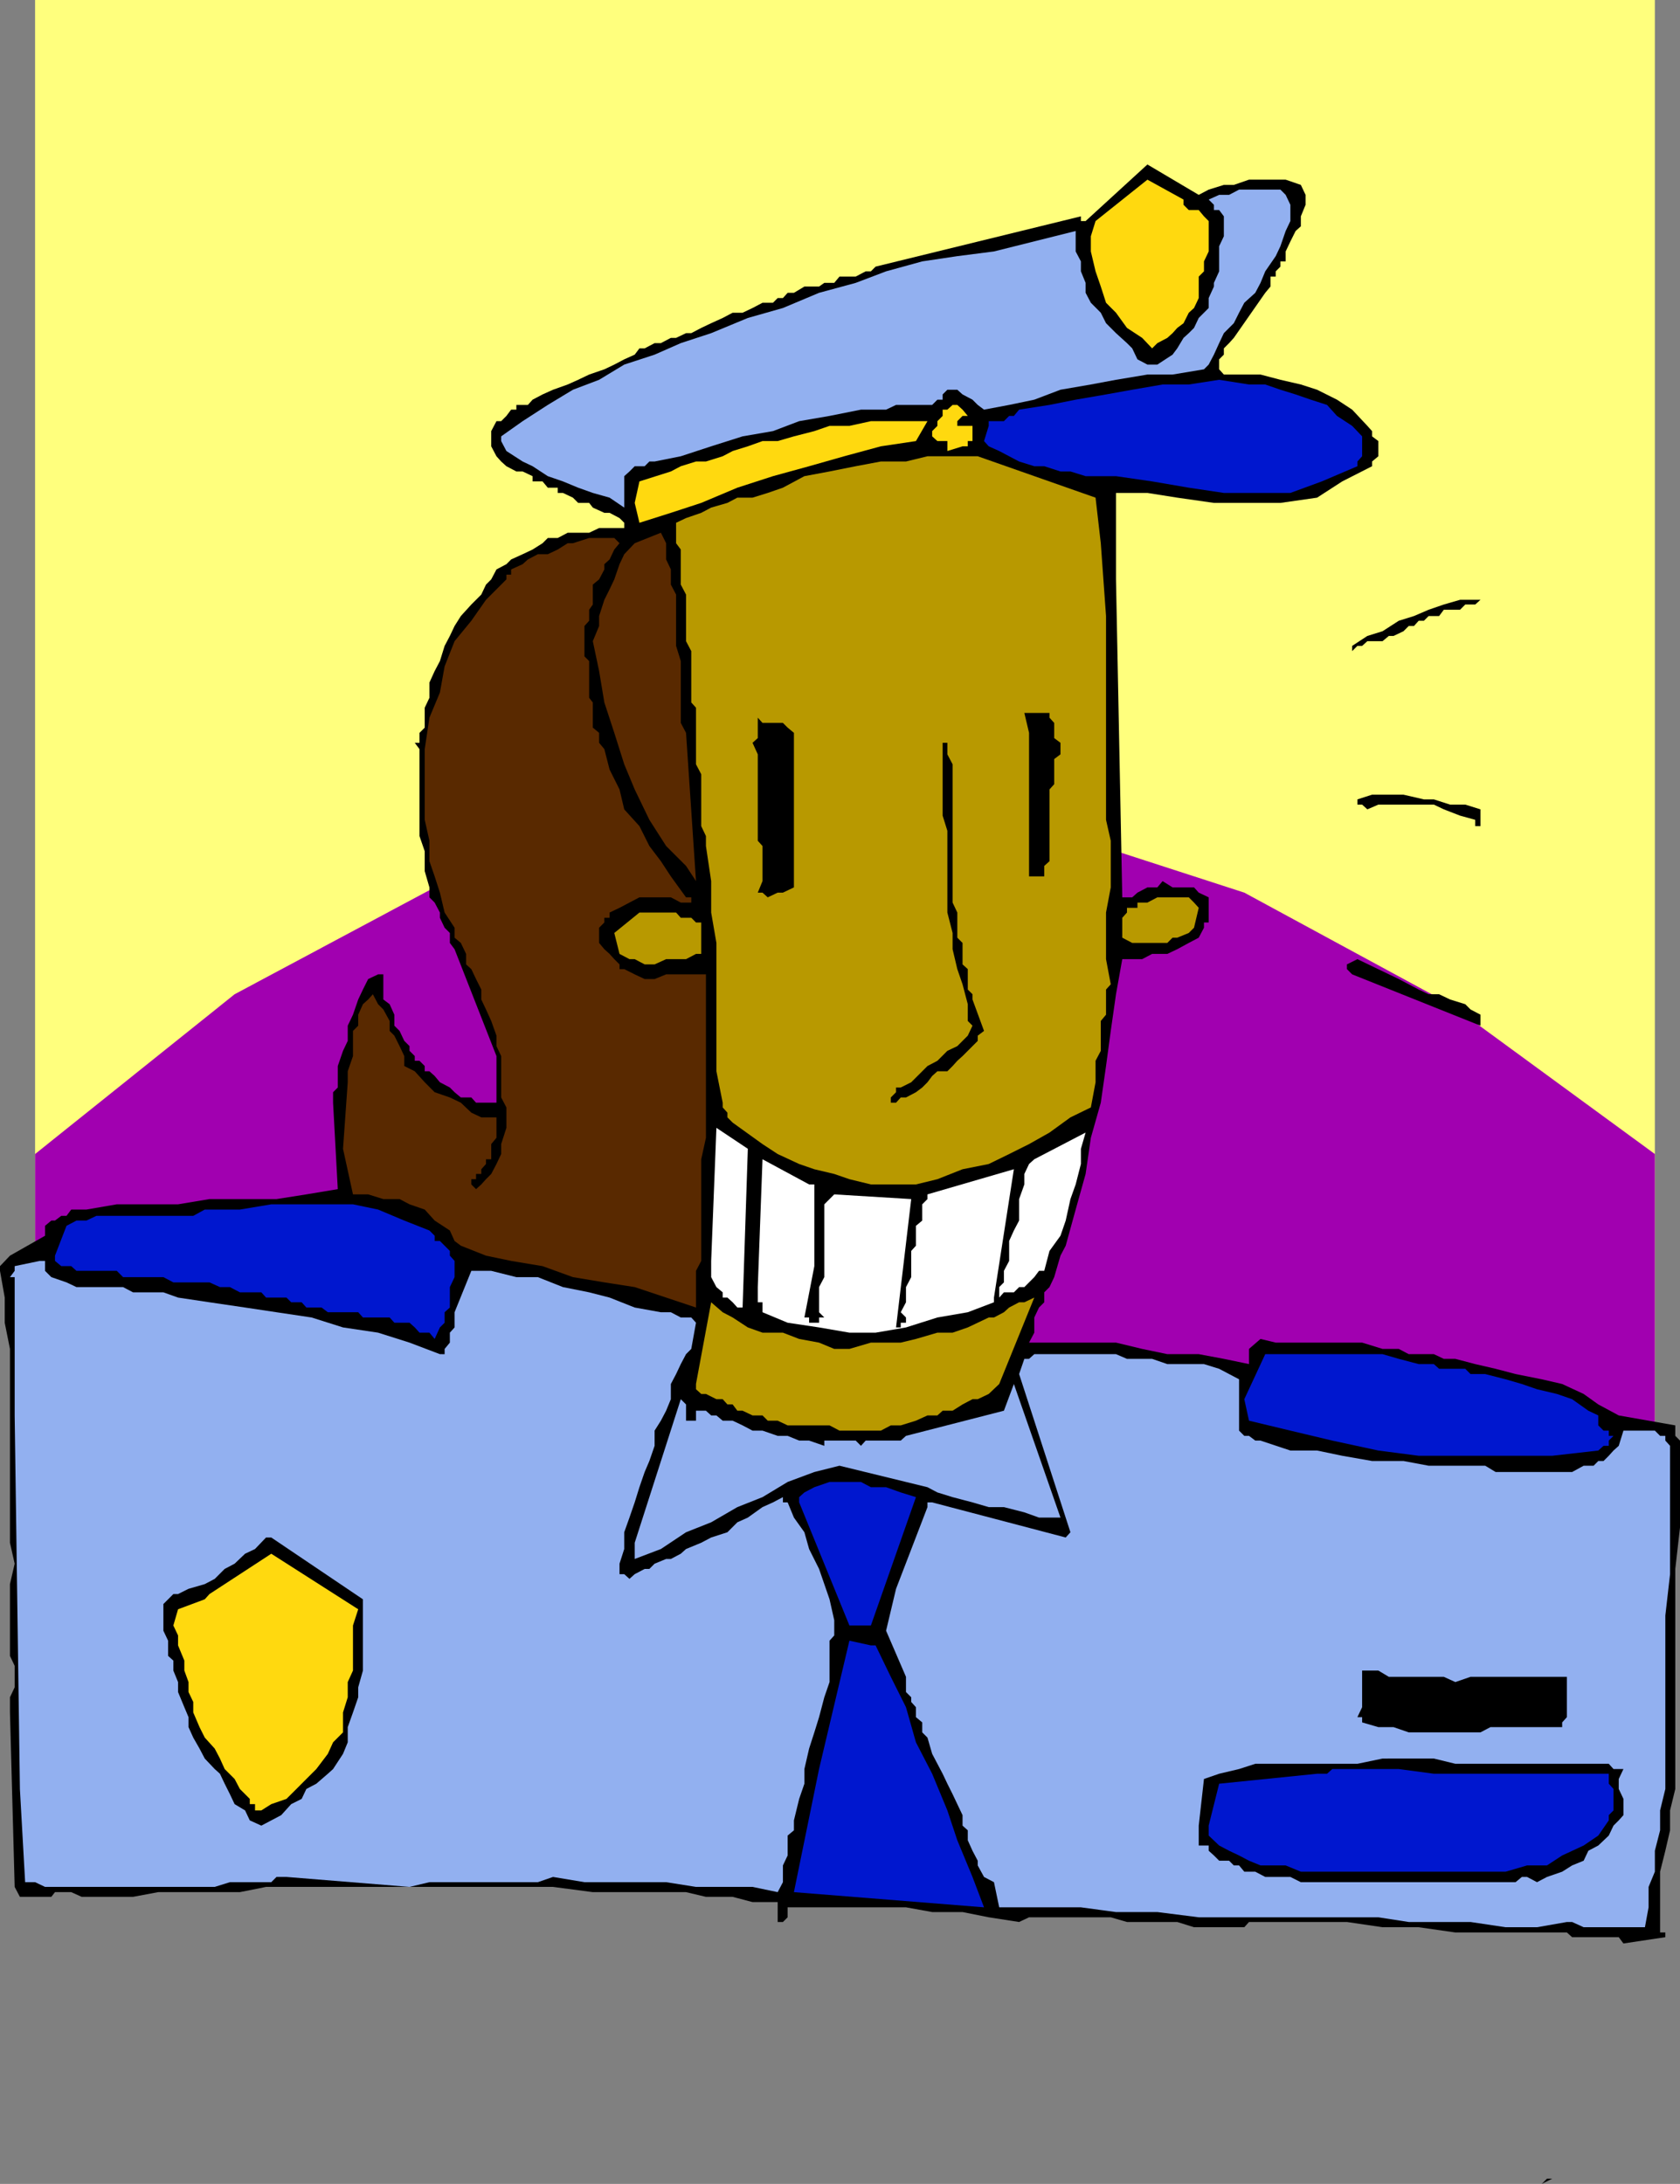
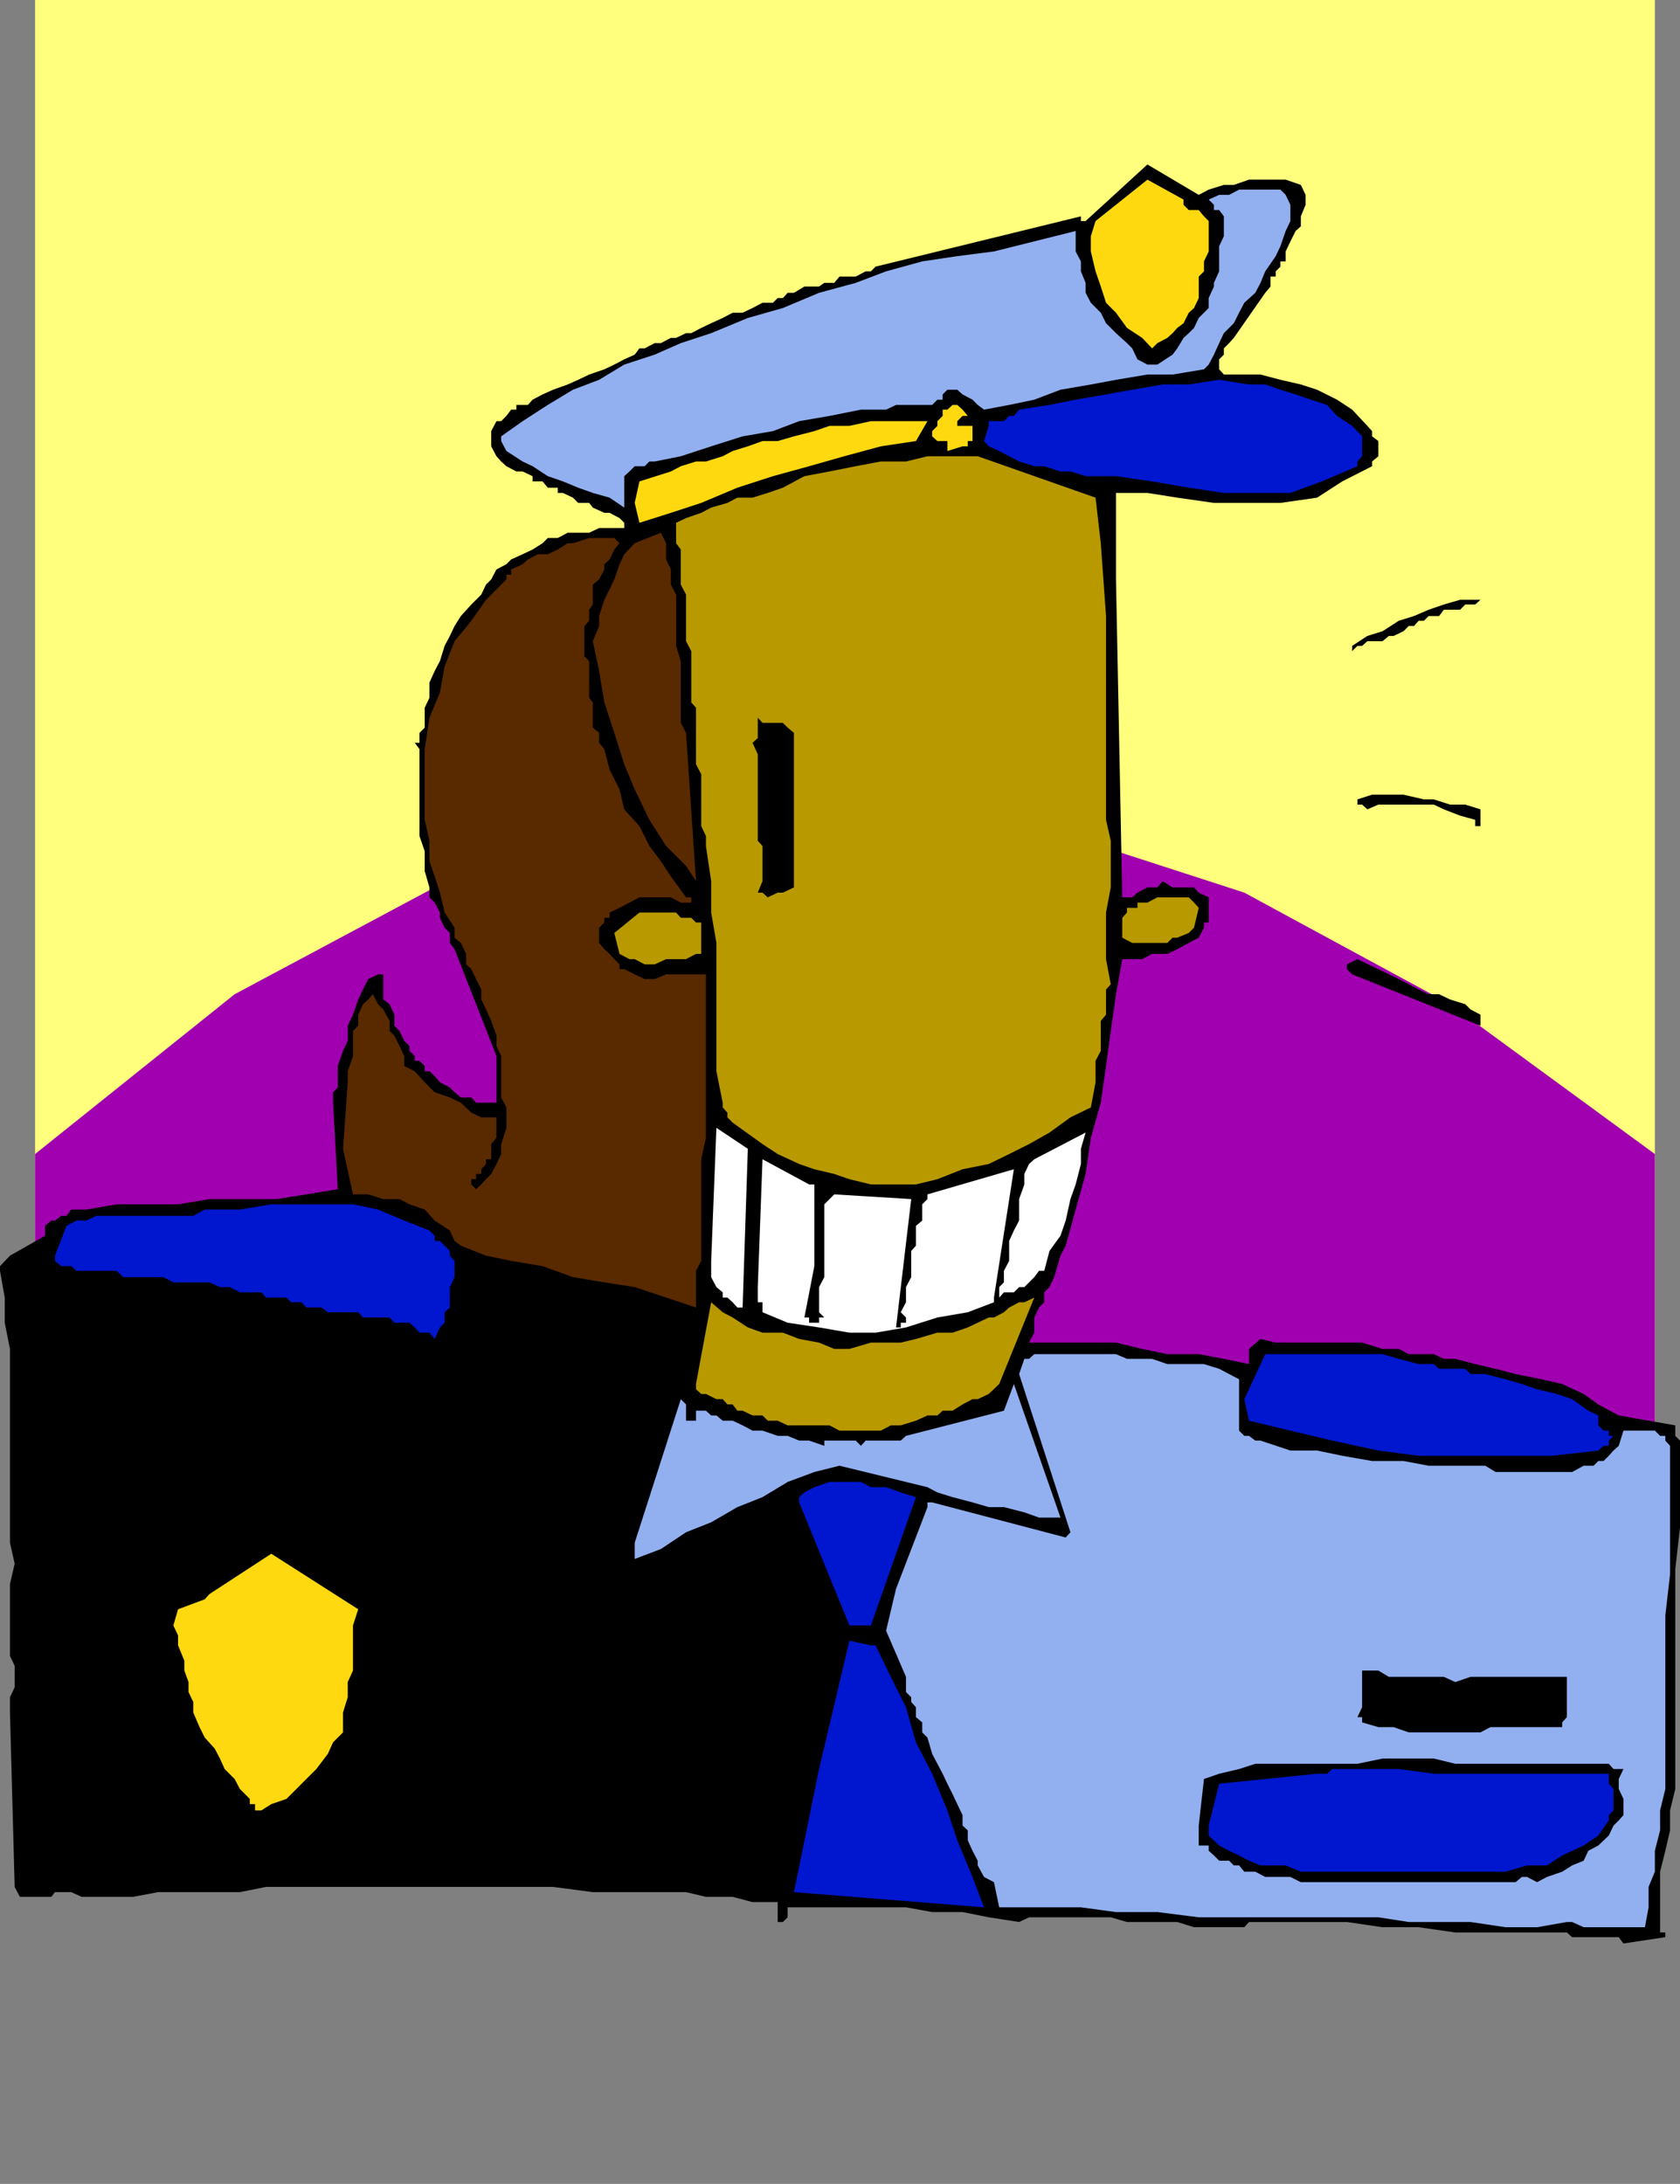
<svg xmlns="http://www.w3.org/2000/svg" width="320.801" height="416.898">
  <rect width="100%" height="100%" fill="#808080" stroke="none" />
-   <path d="m295.402 415.898-1 1 2-1zm0 0" />
  <path fill="#ffff7d" d="M6.7 0H316v338.598H6.7V0" />
  <path fill="#a100b0" d="m6.7 220.297 38.1-30.5L83 169.398l38.2-12.898 38.1-2.902 39.102 4.101 39.2 12.7 39.3 21.3L316 220.297v138H6.7v-138" />
  <path d="m2.8 360.2 1 1.898h6l.7-.899h3.102l2 .899h9.8l4.797-.899h15.602l5-1h54.8l7.598 1H131l3.8.899h5.102l3.797 1h4.801v3.8h1l.902-.898v-1.902H173l5 .902h5.8l5 1 5.802.898L196.5 366h15.602l3.097.898h9.602l3.199 1h9.602l.898-1h18.7l6.8 1h6.902l7 1H299.2l1 .899h8.903L310 371l8-1.203v-.899h-1v-11.601l1-4 .902-3.899v-3.8l1-4.098v-42l.899-7.902V275l-.899-.902v-2l-10.8-1.899-3.903-2.101-2.797-2-4.101-1.899-3.899-.902-5-1-3.8-1-3.903-.899-3.797-1H275.7l-1.898-.898H269l-1.898-1H264l-3.898-1.203h-16.5l-2.903-.7-2.199 1.903v2.898l-4.8-1-4.798-.898h-6l-4.8-1-5-1.203H196.5l1-1.899V251.5l.902-1.902 1-1v-1.899l1-1 .899-1.902 1.199-4.098 1-1.902 1.902-6.899 1.899-6.8 1-6.899 1.898-6.699 1-7 .903-6.703 1-7 1.199-6.7h3.8l1.899-1h2.902l1.899-.898L227 180l1.902-1 1-1.902v-1h.899v-4.801l-1.899-.899-.902-1h-4.098L222 168.2l-1 1.2h-1.898l-1.903 1-1 .898h-1.898l-1.2-60.7v-16.5h6l5.7.903 7 1H244.5l7-1 4.8-3.102L262 89v-.902l1.2-1v-2.899l-1.2-.902v-1l-.898-1-2.903-3.098-2.898-1.902-3.801-1.899-3.098-1-3.902-.898-3.8-1h-7l-.9-1v-1.902l.9-.899V66.5l1-1 .902-1 6-8.602 1-1.199v-1.902h1v-1l.898-.899v-1h1V48l.902-1.902 1-2 1-.899v-1.902l.899-2.2V37.2l-.899-1.902-2.902-1h-7l-2.898 1h-1.903l-2.898.902-1.899 1-9.8-5.8-11.801 10.8h-.899v-.902l-39.202 9.6-.898.899h-1l-1.899 1h-3.101l-1 1.203h-1.899l-1 .7h-2.8l-2 1.198h-1.2l-.902 1h-1l-.898.899h-2l-1.903 1-1.898.902h-1.899l-1.902 1-2.2 1-1.898.899-1.902 1h-1l-1.898.902h-1l-1.903 1H125l-1.898 1h-1l-.903 1.2-2 .898-1.898 1-1.899.902-2.902 1-2.098 1-2 .898-2.8 1-2 .899-1.903 1-.898 1h-2.2v.902h-1l-.902 1.2-1 1h-.898l-1 1.898v2.902l1 1.899.898 1 1 .902 1.903 1H99.8l1.898.898v1h1.903l1 1.2h1.898v1h1l1.902.902 1 1h2.098l.7.898 2.202 1h1l1.899 1 .898.899v1h-4.797l-1.902.902h-4.098l-1.902 1h-1.898l-1 1-1.903 1.2-1.898.898-2.2 1-.902.902-1.898 1-1 1.899-1 1-.899 1.902L90 115.398l-2 2.2-1.2 1.902-.898 1.898-1 1.899-.902 2.902-1 1.899-1 2.199v2.902l-.898 1.899v3.8l-1 1v1.899h-.903l.903 1.203v16.598l1 2.902v3.797l.898 3.101v1.899l1 1 1 1.902v1l.902 1.899 1 1V180l.899 1.2 8 20.398v8.902h-3.899l-.902-1h-2l-1.2-1-.898-.902-1.902-1-1-1.2-1-.898h-.898v-1l-1-1h-.903v-.902l-1-1v-.899l-1-1-.898-1.902-1-1v-2.098l-.899-2-1.203-.902V186h-1l-1.898.898-1 2-.899 1.899-1 2.902-1 2.098v2.902l-.902 1.899-1 2.902v4.098l-.898.902v2L64.5 227l-6 1-5.7.898H40l-6 1H22.3l-5.8 1h-2.898l-.903 1.2h-1L10.5 233h-.7l-1.198 1v1.898l-6.7 3.801-1.902 2v.899l.902 5.101v4.801l1 5v37l.899 4-.899 3.898v13.7L2.801 318v4.098L1.902 324v2.898l.899 33.301" />
-   <path fill="#92b0f0" d="m3.8 341.5 1 17.797h1.9l1.902.902H41l2.902-.902h7.899l1-1h1.898l23.5 1.902 3.801-.902h20.7l2.902-1 6 1h15.597l5.703.902H143.7l4.801 1 1-1.902v-3.2l.902-1.898v-3.8l1.2-1V347.5l1-4.102 1-2.898v-2.8l.898-3.903 1-3.098.902-2.902 1-3.797 1-2.902v-7.899l.899-1v-2.902l-.899-4-2-5.797-1.902-3.8-.898-3.2-2-2.8-1.2-2.903h-.902v-1l-1.898 1-2 .902-2.801 2-2 .899-1.899 1.902-3.101 1-1.899 1-2.902 1.2-1 .898-1.898 1h-.903l-2.2.902-1 1h-.898l-1.903 1-1 .898-1-.898h-.898v-2l.898-2.8v-3.2l1-2.8 1-2.903.903-2.899 1-2.898.898-2.102 1-2.898v-2.902l1.2-1.899 1-1.902.902-2.2V264.2l1-1.902.898-1.899 1-1.898 1-1 .902-5-.902-1h-2l-1.898-1h-1.903l-5-.902-4.797-1.899-3.902-1-5-1-4.8-1.902h-4.098l-4.801-1.2H90l-3.2 7.903v2.898l-.898 1v1.899l-1 1.203v1H84l-5.8-2.203-6-1.899-6.7-1-6-1.898-6.7-1-6-.902-6.8-1-6-.899-2.8-1h-5.798l-1.902-1h-8.898l-1.903-.902-2.898-1-1.2-1.2V240.7h-1l-4.8 1v.899l-.899 1.199h.899V270.2l1 71.301" />
  <path fill="#0017cf" d="M10.5 239.7v1l1.2 1h1.902l1 .898H22.3l1.199 1.199h7.7l1.902 1H40l2 .902h1.902l1.899 1h4.101l.899 1h3.898l.903.899h2l.898 1h2.902l1.2.902h5.8l.899 1h5.101l.899 1h2.898l1 .898.903 1H82l1 1.2 1-2.2.902-.898v-2l1-.902v-3.899l.899-1.902v-3.098l-.899-1v-.902l-1-1-.902-.899h-1v-1l-1-1L77.2 233l-5-2.102-4.798-1H51.801l-6 1h-6.7l-2.199 1.2h-18.5L16.5 233h-1.898l-1.903 1-2.199 5.7" />
  <path d="M31.2 306.2v5.097l.902 1.902v2.899l1 .902v1.898l.898 2.2V323l1.2 2.898.8 1.899v1.902l.902 2 1.2 2.098 1 1.902 1.898 2 1 .899.902 1.902 1 2 .899 1.898 2 1.2.898 1.902 2.203 1 3.797-2 1.903-2.102 2-1 .898-1.898 1.902-1 2.2-1.902 1-.899 1.898-2.902.902-2.2V329.7l1-2.8 1-2.899v-1.902l.899-3.2v-13.601L51.8 293.5h-1l-2.102 2.2-1.898.898-2 1.902-1.899 1L41 301.398l-1.898 1-3.102.899-2 1h-.898l-1.903 1.902" />
  <path fill="#ffd90f" d="m33.102 310.297.898 1.902v1.899L35.2 317v1.898l.8 2.2V323l.902 1.898v2l1.2 2.801 1 2L41 333.797l1 1.902.902 2 1.899 1.899 1 1.902 1.898 1.898v1h1v1.2h1.203l1.899-1.2 2.898-1 1.903-1.898 1.898-1.902 1.902-1.899 2.2-2.902 1-2.2L65.5 330.7v-3.8l.902-2.899v-2.902l1-2.2v-8.601l1-3.098-16.601-10.601L40 304.297l-.898 1L34 307.199l-.898 3.098" />
  <path fill="#592900" d="M65.5 219.297 67.402 228h2.899l2.898.898h3.102l1.898 1 2.903 1L83 233l2.902 1.898.899 2 1.199.899 4.8 1.902 4.802 1 6 1 5.8 2.098 6 1 5.797.902 6 2 5.703 1.899v-7l1-1.899v-19.402l.899-4.098V186h-7.602l-2.199.898h-1.898l-1.903-.898-2-1h-.898v-.902l-1-1-.899-1-1-.899-1-1.199v-2.902l1-1v-.899h1v-1l1.899-.902 1.898-1 1.903-1h6l1.898 1h2v-1h-1l-2.898-4-1.903-2.899L124 161.5l-1.898-3.8-2.903-3.2-.898-3.8-1.899-3.802-1-3.898-1-1.203v-1.899l-1.203-1v-4.8l-.699-.899v-7l-.898-.902V119.5l.898-1v-2.102l.7-1v-3.8l1.202-1 1-1.899v-1l1-.902.899-1.899 1-1.199-1-1H112.5l-3.098 1h-1l-1.902 1.2-1.898.898h-1.903l-1.898 1-1 .902-2.2 1v1H96.7v.899l-3.898 3.902-2.801 4-3.2 3.898-1.898 4.801-.902 5L82 137l-.898 6v13.5l.898 4v3.898l1 2.899 1 3.101.902 3.801 1.899 2.899V179L88 180l1 2.098v2l1 .902.902 1.898 1 2v1.899l.899 1.902 1 2.2 1 2.8v2l.898 1.899v7.902l1 1.898v3.899l-1 3.101v1.899l-.898 1.902-1 1.899-1 1-.899 1-1 .902-.902-.902v-1h.902v-1h1v-.899l.899-1v-.902h1v-2.899l1-1.199v-3.902h-2.899L90 212.398l-2-1.898-2.098-1-2.902-1-1.898-1.902-1.903-2.098-2-1v-1.902l-.898-1.899-1-2-.899-.902v-1.899L73.2 192.7l-1-1-1-1.902-.898 1-1 .902-.899 2v2.098l-1 1v4.8l-1 2.903v2.098l-.902 12.699" />
  <path fill="#92b0f0" d="m95.7 84.2 1 1.898 3.1 2 1.9.902 2.902 1.898 2.898 1 2.902 1.2 2.797 1 3.203.902 2.797 1.898v-6l1-.898 1-1h1.903l.898-.902h1l5-1 5.8-1.899 6-1.902 5.802-1 5-1.899 5.8-1 6-1.199h4.797l1.903-.902H178l1-1h1v-1l.902-.899h1.899l1 .899 1.898 1 1 1 1.203.902 4.797-.902 4.801-1 5-1.899 5.8-1 4.802-.898 6-1h4.8l6-1 .899-.902 1-1.899 1-2.199.898-1.902 1.903-1.899 1-2 1-1.902 2.097-1.899 1-1.898.903-2.203 2-2.899L244.5 47l1-2.902.902-1.899v-3.101l-.902-1.899-1-1h-7.898l-1.903 1h-1.898l-2 .899 1 1v1h1l.898 1.199v3.8L232.801 47v4.797l-1 2.203v.7l-1 2.198v1.899l-.899.902-1 1-.902 1.899-1 1-1 .902-1.2 2-.898 1.2L221 69.597h-1.898l-1.903-1-1-2.098-1-1-2.097-1.902-1-1-.903-.899-1-2-1.898-1.902-1-1.899V54l-.899-2.203v-1.899l-1-1.898v-3.902L189.801 48l-7 .898-6.7 1-6.902 1.899L163.402 54l-7 1.898-6.902 2.899-6.7 1.902-7 2.899L130 65.5l-5 2.2-5.8 1.898-4.798 2.902-5 1.898-4.8 2.899-4.801 3.101-4.102 2.899v.902M121.2 294.5v3.098l5-1.899 4.8-3.199 4.8-1.902 5-2.899 4.802-1.902 4.8-2.899L155.5 281l4.8-1.203 16.802 4.101 1.898 1 2.902.899 3.797 1 3.102.902h2.898l3.903 1 2.8 1h4.098l-8.898-25.5-1.903 5.098-18.699 4.8-1 .903h-6.7l-.898 1-1-1h-6v1l-2.902-1h-1.898l-2.2-.902H148.5l-2.898-1h-1.903l-1.898-1-1.899-.899H138l-1.2-1h-1l-1-.902h-1.898v1.902H131v-3.101l-1-1-8.8 27.402" />
  <path fill="#592900" d="m113.2 122.398 1.202 5.7 1 6 1.899 5.8 1.898 6 2 4.801L124 156.5l3.2 5 3.8 3.797 1.902 2.902L131 139.9l-1-1.9v-11.8l-.898-2.903V113.5l-1-1.902v-2.899l-.903-1.902v-3.098l-1-2-5 2-2 2.098-.898 1.902-1 2.899-.899 1.902-1 2-1 3.098v1.902l-1.203 2.898" />
  <path fill="#b89900" d="m117.3 178.098 1 4 1.9 1h1l1.902 1H125l2.2-1h3.8l1.902-1h1v-6h-1l-.902-.899h-2l-.898-1h-7l-4.801 3.899" />
  <path fill="#ffd90f" d="m121.2 96 .902 3.797 6-1.899 5.8-1.898 6.899-2.902 6.8-2.2L154.5 89l6.7-1.902 7-1.899 6.702-1 2.2-3.8H166.3l-4.102.898h-3.797l-2.902 1-3.898 1-3.102.902h-2.898l-2.801 1-2.899.899-1.902 1-3.2 1h-1.898L130 89l-1.898 1-6 1.898-.903 4.102" />
  <path fill="#b89900" d="M132.902 264.2v1l1 .898h.899l2 1H138l.902 1h1l.899 1.199h1l1.898.902h1.903l1 1h1.898l1.902.899h8l1.899 1h7.898l1.903-1H172l2.902-.899 2.2-1H179l1-.902h1.902l1.899-1.2 1.898-1h1l2.102-1 2-1.898 6.699-16.5-1.898.899h-1l-1.903 1-1 .902-1.898 1h-1l-2.102 1-1.898.898-2.899 1H179l-4.098 1.2-2.902.699h-5.7l-4.1 1.203h-2.9l-2.898-1.203-3.8-.7-3.102-1.199h-3.898l-2.801-1-2.899-1.898-1.902-1-2.2-1.902-2.898 15.601" />
  <path fill="#fff" d="M135.8 240.7v3.097l1 1.902 1.2 1v1h.902l1 .899.899 1h1l1-30.301-6-4-1 25.402" />
  <path fill="#b89900" d="M129.102 100.797v2.902l.898 1.2v6.699l1 1.902v8.898l1 1.899v9.8l.902 1v10.801l1 1.899v9.902l.899 1.899v1.902l1 6.7v6l1 5.8v24.5l1.199 6v.898l.902 1v.899l1 1 5.7 4.101 2.898 1.899 4.102 1.902 2.898 1 3.8.899 2.9 1 4.1 1h8.602l4.098-1 4.8-1.899 5-1 3.9-1.902 3.8-1.899 3.902-2.199 4-2.902 3.899-1.899.898-4.8V202.5l1-1.902v-5.7l1-1.199v-4.8l.903-1-.903-4.801v-8.899l.903-4.8V160.5l-.903-4v-38.902l-1-13.899-1-8.699-22.5-7.902h-9.597l-4.102 1h-4.8l-4.798.902-5 1-4.8.898-4.102 2.2-2.898 1-2.903.902h-2.898l-1.899 1-3.101.898-1.899 1-2.902 1-1.898.899v1" />
  <path fill="#fff" d="M144.7 245.7v2.898h.902v1.902l4.8 2 6 .898 5.797 1h5l5.801-1 6-1.898 5.8-1 5-1.902v-.899l3.802-24.5-16.5 4.801v.898l-1 1V233l-1.2 1v3.797l-.902 1v5l-1 1.902v2.899l-1 1.902 1 1v1h-1v.898h-.898l2.898-24.5-14.7-.898-1.898 1.898v13.899l-1 1.902v4.801l1 1h-1v1H154.5v-1h-.898l1.898-9.8v-15.602h-1l-8.898-4.801-.903 24.402" />
  <path fill="#0017cf" d="m151.602 361.2 36.3 2.898-2.203-5.801-2.898-7-1.899-5.7-2.902-7-3.098-6-1.902-6.699-2.898-5.8-2.903-6h-.898l-4.102-.899-5.797 24.5-4.8 23.5" />
  <path d="M144.7 170.398h.902l1 .899 1.898-.899h1l2.102-1v-29.5l-1.2-1-.902-.898h-3.898l-.903-1v3.898l-1 .899 1 2.203v16.5l.903 1v6.7l-.903 2.198" />
  <path fill="#0017cf" d="m152.602 286.797 9.597 23.5h4.102l8.601-24.5-2.902-.899-2.8-1h-2.9l-1.898-1h-6l-2.902 1-1.898 1-1 .899v1" />
  <path fill="#92b0f0" d="m169.2 311.297 3.8 8.8V323l1 1v.898l.902 1v1.899l1.2 1v1.902l1 1 .898 3.098 1 1.902 1 1.899.902 1.902 1 2 .899 1.898 1 2.102v2l1 .898v1.899l.898 2 1 1.902v.899l1.203 2.199 1.899 1 1 4.8h15.601l6.7.903H221l7.902 1H263.2l5.801.898h11.8l6.7 1h6l5.7-1h1l2.202 1h11.7l.699-3.8v-3.899l1.199-2.902v-4l1-3.899v-3.8l1-4.098v-33.102l.902-7.898V276l-.902-1v-.902h-1l-1-1h-6l-.898 2.902-1 .898-.903 1-1 1h-1l-.898.899h-1.899L300.2 281h-14.597l-2-1.203H272.8l-4.801-.899h-6l-5.7-1-4.8-1h-5.098L240.7 275h-1l-1.199-.902h-.898l-1-1v-9.801l-1.903-1-1.898-1-2.899-.899h-7l-2.902-1h-4.8l-2.098-.898H197.5l-1 .898h-.898l-1 2.899 9.8 30.203-.902 1-25.5-6.703h-.898v.902l-6 15.598-1.903 8" />
-   <path d="M170.102 209.5v1h1l.898-1h1l1.902-1 1.2-.902 1-1 .898-1.2 1-.898h1.902l1-1 .899-1 1-.902 2.898-2.899v-1l1.203-.902-2.203-6v-1l-.898-.899V185l-1-.902V180l-1-1v-4.8l-.899-1.903v-26.399l-1-1.898v-3.102.899H180v13.902l.902 2.899v15.601l1 3.899v3.101l.899 3.801 1 2.898 1 3.801v3.2l.898.898-.898 1.902-2 2-1.899.899L179 202.5l-1.898 1-1 1-2.102 2.098-2 1h-.898v.902l-1 1" />
  <path fill="#ffd90f" d="m178 83.297 1 .902h1.902v1.899l2.899-.899h1v-1h.898v-2.902h-2.898v-.899l1-1h1l-1-1.199-1-.902h-.899l-1 .902H180v1.2l-1 1v.898l-1 1v1" />
  <path fill="#fff" d="m190.8 247.7.9-1h1.902l1-1h1l.898-.903 1-1 .902-1.2h1l1-3.8 2.098-2.899 1-2.898.902-4.102 1-2.8 1-3.899v-2.902l.899-3.098-9.801 5.098-1 .902-.898 1.899v2l-1 2.8V233l-1 1.898-.903 2v3.801l-1 1.899v2.199l-.898.902v2" />
  <path fill="#0017cf" d="m187.902 84.2.899 1 2 .898 1.898 1 1.903 1L197.5 89h1.902l3.098 1h1.902l2.899.898h5.8l6.899 1 7 1.2 6.7 1h12.702l6-2.2L259.2 89v-.902l.903-1v-3.801l-1.903-2-2.898-1.899-1.899-2.101-3.101-1-2.899-1-2.902-.899-2.898-1H238.5l-5.7-.898-5.8.898h-5l-5.8 1-5 .899-5.798 1-5 1-5.8.902-1 1.2h-.903l-1 1h-2.898v.898l-.899 2.902" />
-   <path d="M196.5 165.297v2h2.902v-2l1-.899V150.7l.899-1v-4.8l1.199-.9v-2.203l-1.2-.899V138l-.898-1v-.902h-4.8l.898 3.8v25.399" />
  <path fill="#b89900" d="M214.3 176.098V179l1.9 1h6.702l1-1h.899l2.199-.902 1-1 .902-3.801-.902-1-1-1h-6l-1.898 1h-1.903v1h-2v.902l-.898 1v.899" />
  <path fill="#ffd90f" d="M208.3 45.098V48l.9 3.797 1 2.902 1 3.098 1.902 1.902 2.097 2.899 2.903 1.902 1.898 2 1-1 1.902-1 1-.902.899-1 1.199-.899 1-2 1-.902.902-1.899v-4.101l1-1v-1.899l.899-1.898v-5.8l-.899-.903-1-1.2H227l-1-1v-1l-6.898-3.8-9.903 7.902-.898 2.899" />
  <path d="M228.902 348.5v3.797h1.899v1l1 .902 1 1h1.898l.903.899h1l1 1.199h2.097l1.903 1h4.8l2 1h41l1.2-1h1l1.898 1 1.902-1 2.899-1 1.898-1.2 2.203-.898.899-1.902 1.898-1 2-1.899.903-1.898 1-1 .898-1v-3.102l-.898-1.898v-1.902l.898-1.899h-1.898l-.903-1h-29.297l-4.101-1H264l-4.8 1h-19.5l-3.098 1-3.801.899-2.899 1-1 8.902" />
  <path fill="#0017cf" d="M230.8 348.5v1.898l2 1.899 1.9 1 1.902.902 1.898 1 2.2.899h4.8l2.902 1.199H287.5l4.102-1.2h3.8l2.899-1.898 4.101-1.902 2.797-1.899 2-2.898v-1l.903-.902V341.5l-.903-1v-1.902h-33.398l-6.7-.899h-12.699l-1 .899H251.5l-18.7 1.902-2 8m6.802-81.402.898 4.101 7.902 1.899 8 1.902 8.797 1.898 7.703 1h25.5l8.797-1 1-.898h1v-1l.903-.902h-.903v-1h-1l-1-1v-1.899l-1.898-.902-3.102-2.2-2.898-1-3.801-.898-2.898-1-3.102-.902-3.898-1H280.8l-1-1h-5l-1-.899h-2.899l-3.8-1L264 258.5h-22.398l-4 8.598" />
  <path d="M260.102 327.797v1l3.097.902h2.903l2.898 1h13.7l1.902-1H298.3v-.902l.898-1v-7.7H280.8l-2.899 1-2.203-1h-10.5l-2-1.199h-3.097v7l-.903 1.899h.903M257.2 185l1 1 24.5 9.797v-2.098l-1.9-1-1-1-2.898-.902-2.101-1h-2l-1.899-.899-1.902-1-1.898-1-7.903-3.8-2 1V185m2.001-31.402h.902l1 .902 2.097-.902h10.602l1.898.902 3.102 1.2 2.898.8v1.2h1v-3.2l-2.898-.902h-2.899l-3.101-1h-1.899l-3.902-.899h-6l-2.8.899v1m-1-29.301 1-1h.902l1-.899H264l1.2-1h.902L268 120.5l1-1h1l.902-1h1l.899-.902h2l.898-1.2h3.102l1-1h1.898l1-.898h-3.898l-3.102.898-2.898 1-2.801 1.2-2.898.902-3.102 2-2.898.898-2.903 1.899v1" />
</svg>